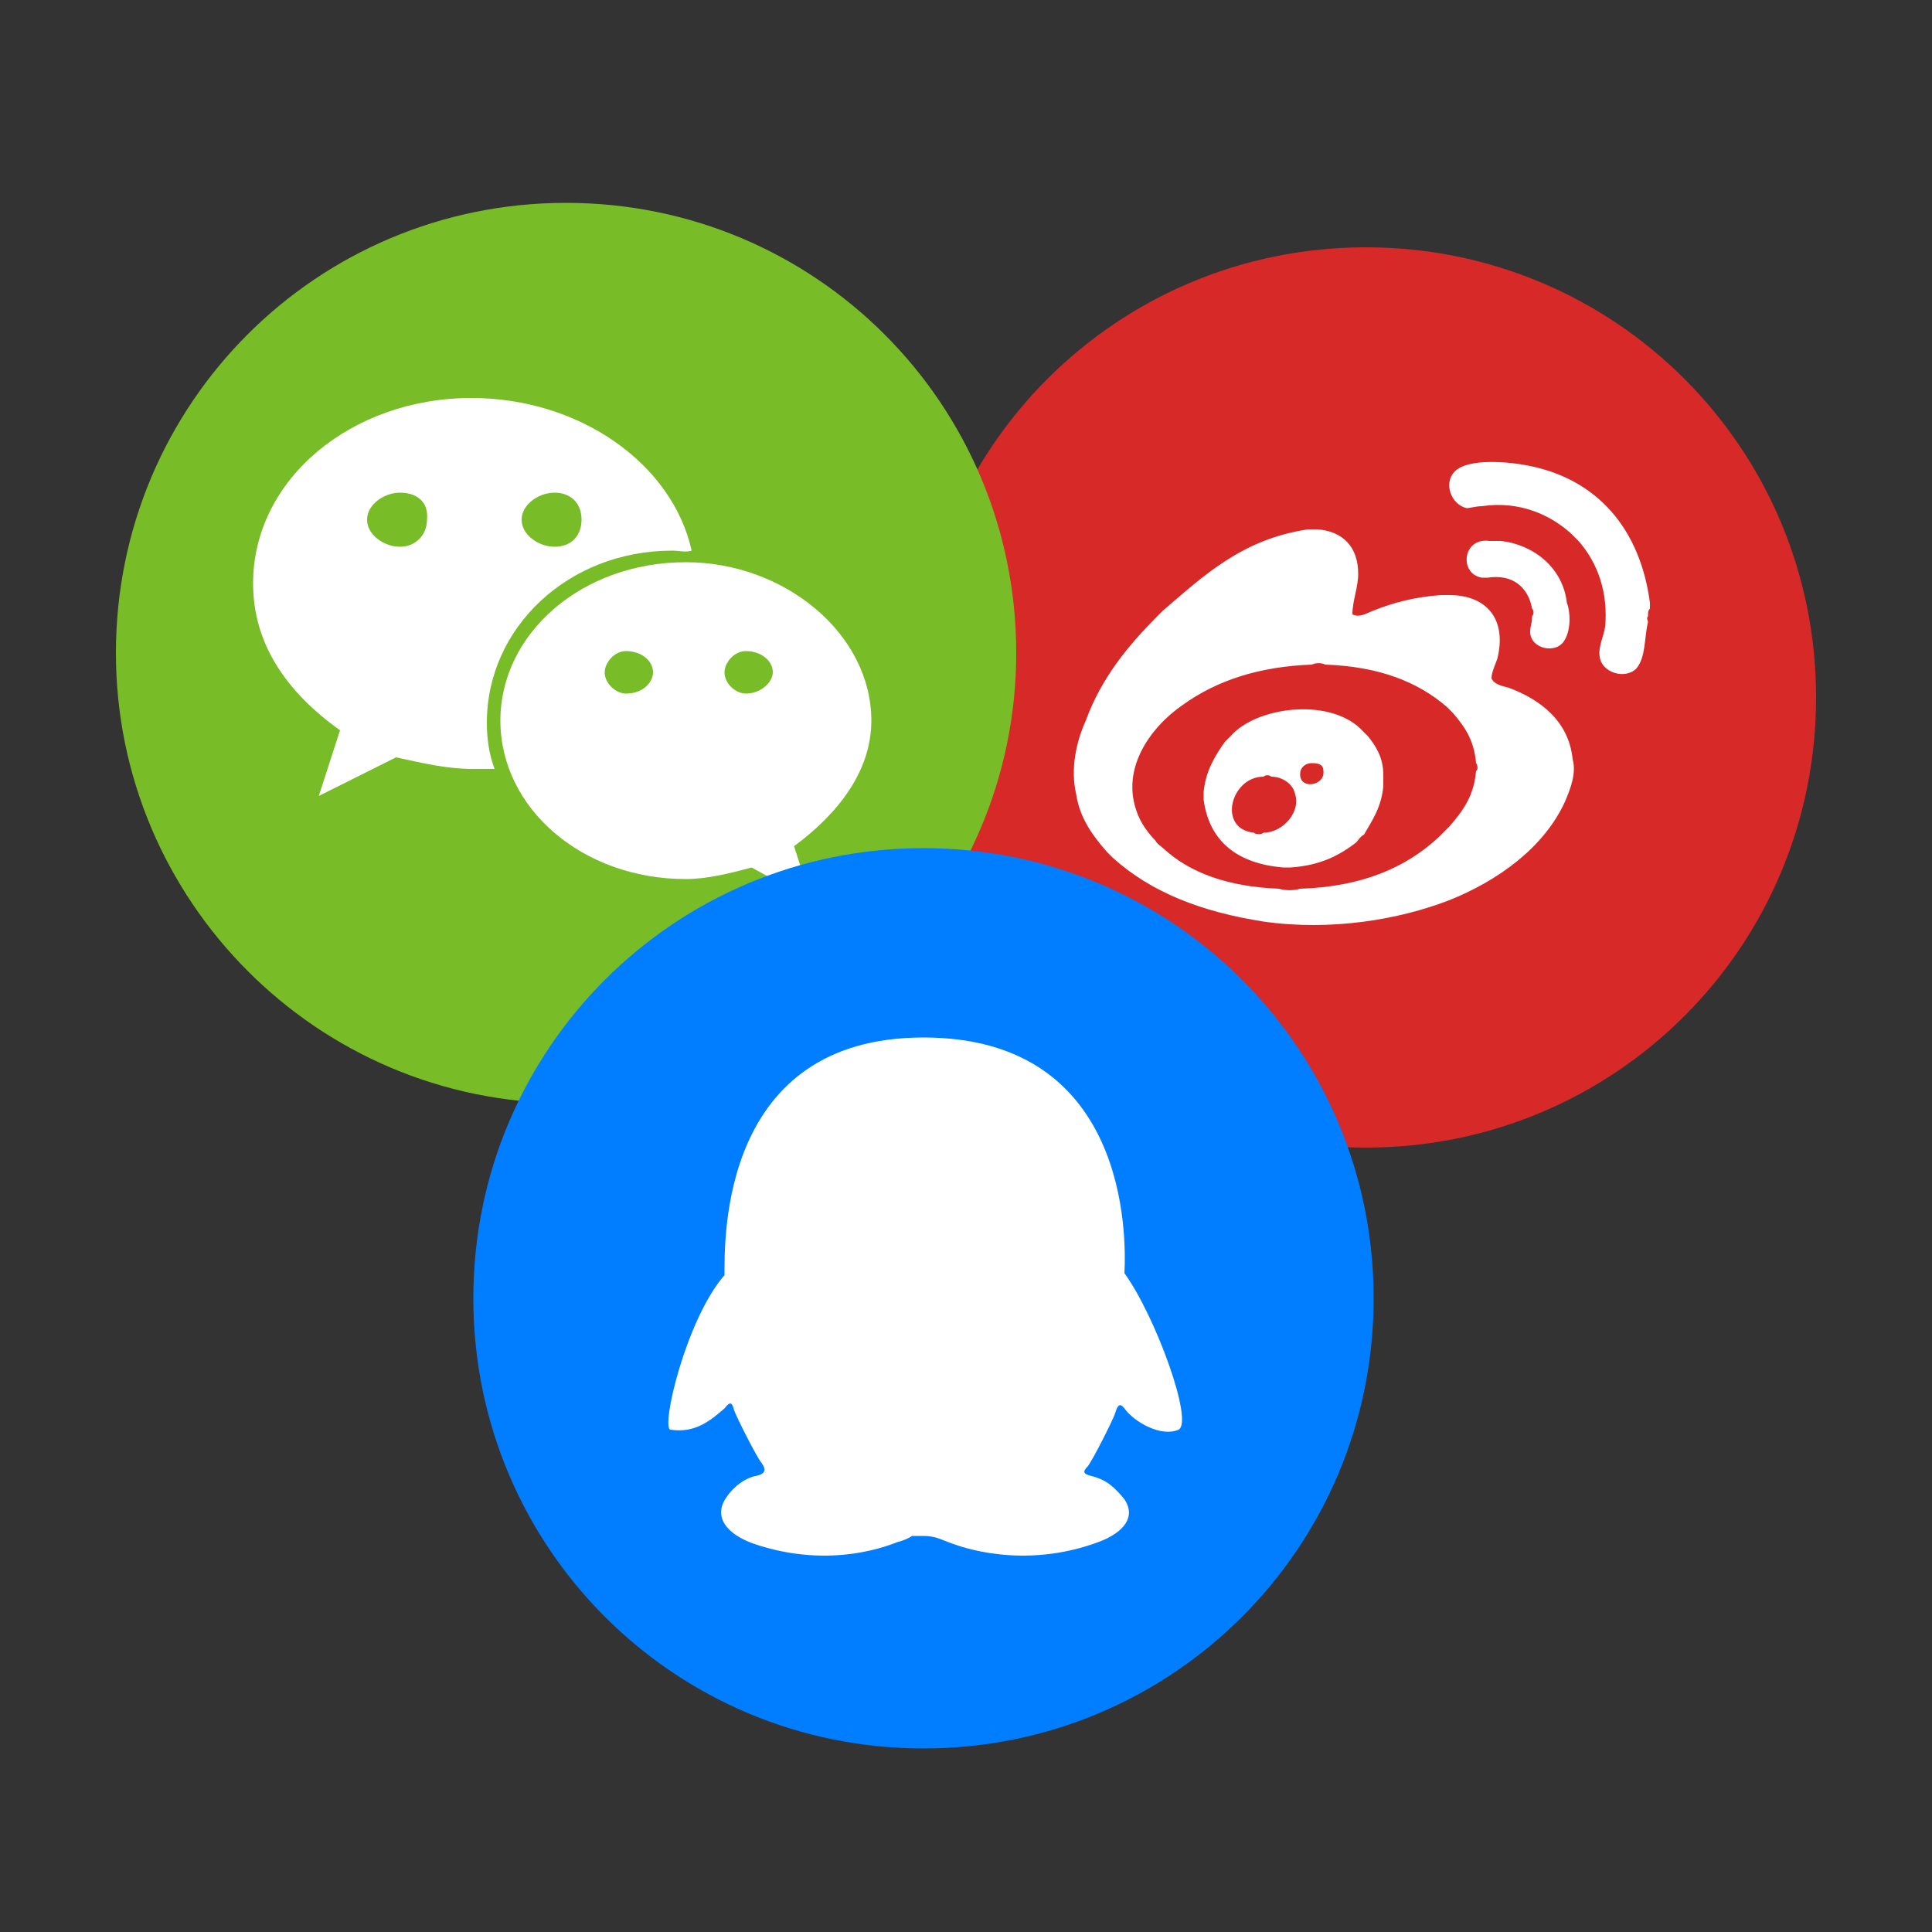
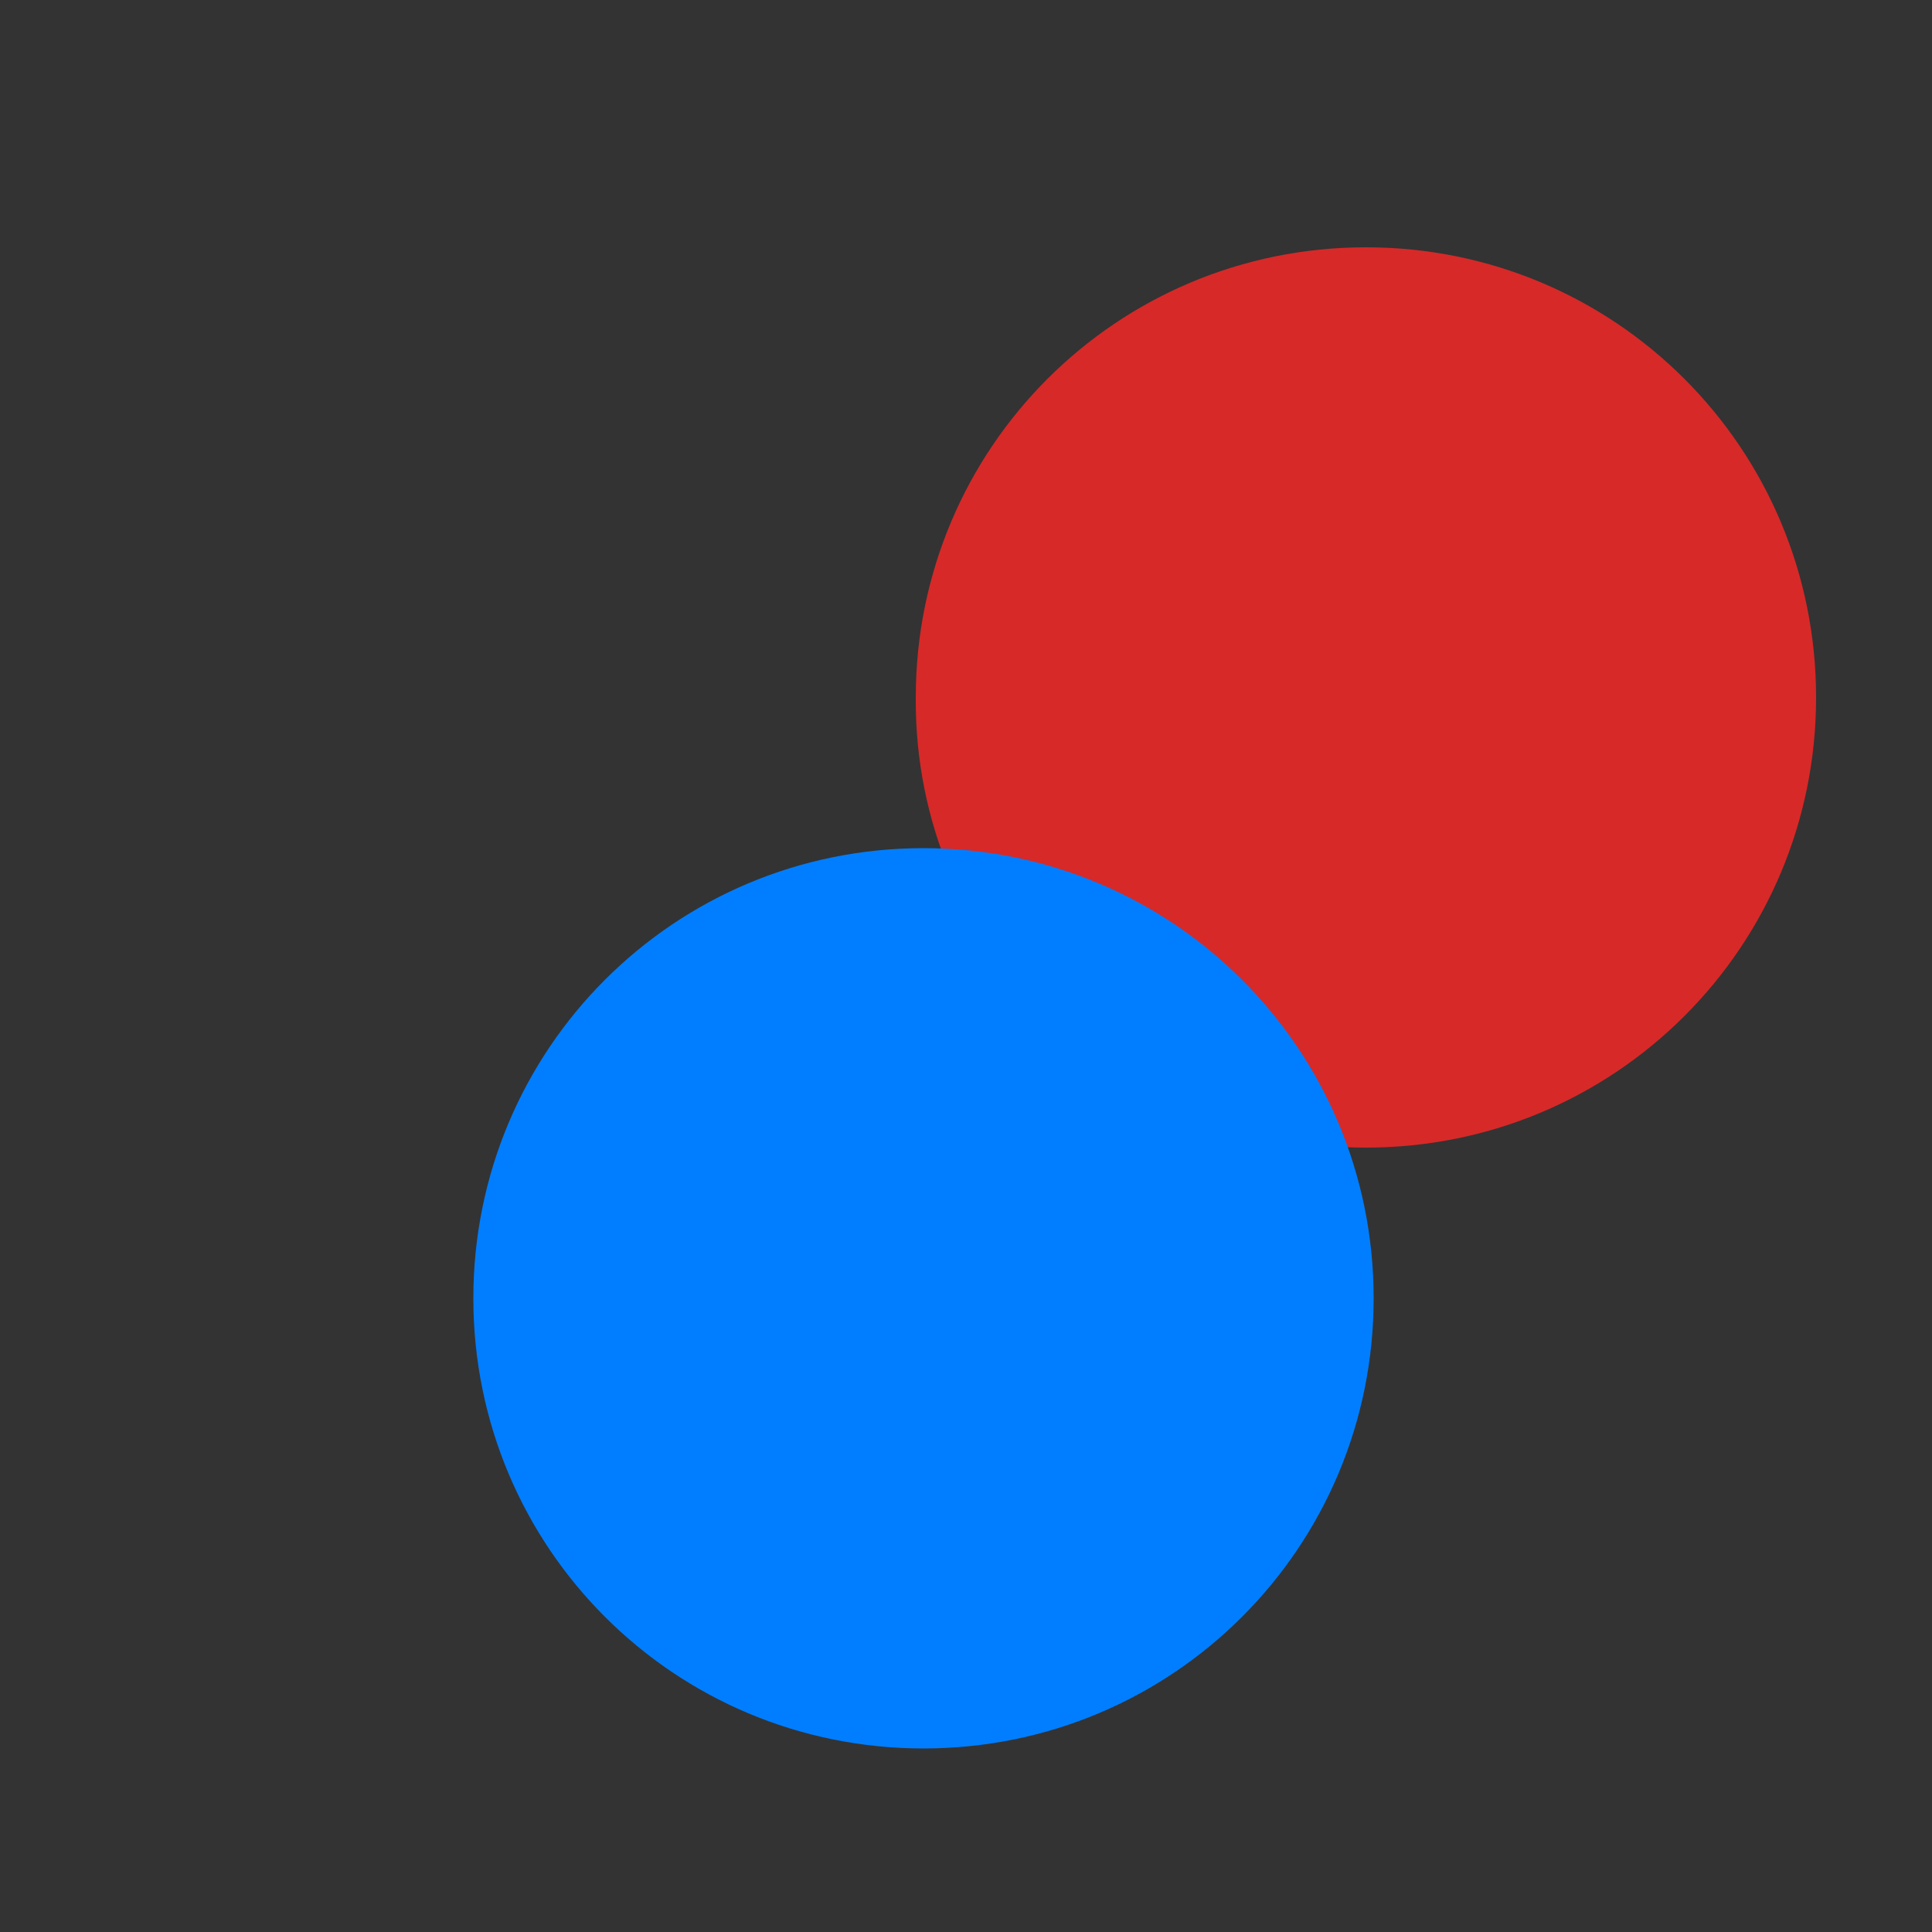
<svg xmlns="http://www.w3.org/2000/svg" version="1.1" id="圖層_1" x="0px" y="0px" viewBox="0 0 100 100" style="enable-background:new 0 0 100 100;" xml:space="preserve" width="100" height="100">
  <rect x="0" y="0" width="100" height="100" fill="#333333" stroke="none" />
  <style type="text/css">
	.st0{fill:#D72928;}
	.st1{fill:#78BC27;}
	.st2{fill:#FFFFFF;}
	.st3{fill:#007EFF;}
</style>
  <path class="st0" d="M70.7,59.4C83.6,59.4,94,49,94,36.1c0-12.9-10.4-23.3-23.3-23.3c-12.9,0-23.3,10.4-23.3,23.3  C47.3,49,57.8,59.4,70.7,59.4" />
-   <path class="st1" d="M29.3,57.1C16.4,57.1,6,46.6,6,33.8c0-12.9,10.4-23.3,23.3-23.3c12.9,0,23.3,10.4,23.3,23.3  C52.6,46.6,42.2,57.1,29.3,57.1L29.3,57.1z" />
-   <path class="st2" d="M85.3,31.9c-0.1,0.1,0,0.2,0,0.3c-0.2,0.8-0.1,1.8-0.6,2.4c-0.6,0.6-1.8,0.2-1.9-0.6c-0.1-0.6,0.3-1.2,0.3-1.8  c0.1-1.9-0.6-3.3-1.4-4.2c-0.1-0.1-0.3-0.3-0.4-0.4c-1-0.9-2.6-1.7-4.6-1.4c-0.3,0-0.6,0.1-0.8,0.1c-0.8-0.2-1.2-1.3-0.6-1.9  c0.7-0.7,2.8-0.5,3.8-0.3c3.6,0.7,5.8,3.3,6.3,7.1c0,0.1,0,0.3,0,0.3C85.3,31.6,85.3,31.7,85.3,31.9L85.3,31.9z M81,41.5  c-1.1,2.4-3.5,4.1-6,5.1c-2.6,1-6.1,1.6-9.6,1.1c-3.2-0.5-5.8-1.5-7.8-3.3c-0.1-0.1-0.2-0.2-0.3-0.3c-0.7-0.8-1.4-1.7-1.6-3  c-0.3-1.3,0-2.7,0.5-3.8c0.8-2.2,2.2-3.9,3.7-5.4c0.1-0.1,0.2-0.2,0.3-0.3c2.1-1.8,4.1-3.7,7.5-4.2c0.2,0,0.3,0,0.5,0  c1.3,0.1,2.1,0.9,2.1,2.3c0,0.7-0.3,1.4-0.3,2.1c0.4,0.2,0.8-0.1,1.1-0.2c1-0.4,2.1-0.7,3.5-0.8c0.1,0,0.2,0,0.4,0  c2,0,3,1.3,2.5,3.3c-0.1,0.3-0.3,0.7-0.3,1c0.1,0.3,0.5,0.4,0.9,0.5c1.6,0.6,3.1,1.7,3.3,3.7C81.6,40,81.3,40.8,81,41.5L81,41.5z   M76.4,39.5c-0.1-1.2-0.6-1.9-1.2-2.6c-0.1-0.1-0.2-0.2-0.3-0.3c-1.5-1.3-3.5-2.1-6.3-2.2c-0.2-0.1-0.5-0.1-0.7,0  c-2.7,0.1-4.9,0.8-6.7,2.1c-1.6,1.1-3.4,3.4-2.2,5.9c0.2,0.4,0.5,0.8,0.8,1.1c0.1,0.2,0.3,0.3,0.4,0.4c1.4,1.3,3.4,2,6,2.1  c0.3,0.1,0.8,0.1,1.1,0c3.2-0.1,5.5-1.1,7.2-2.7c0.2-0.2,0.3-0.3,0.5-0.5c0.7-0.8,1.3-1.6,1.4-2.9C76.5,39.9,76.5,39.6,76.4,39.5  L76.4,39.5z M81,33.1c-0.4,0.8-1.8,0.5-1.8-0.4c0-0.3,0.1-0.4,0.1-0.8c0.1-0.1,0.1-0.3,0-0.4c-0.2-1.1-1-1.8-2.3-1.6  c-0.1,0-0.2,0-0.3,0c-1.2-0.2-1-2.1,0.4-1.9c0.2,0,0.4,0,0.6,0c1.7,0.2,3.2,1.4,3.4,3.2C81.3,31.7,81.3,32.6,81,33.1L81,33.1z   M70.6,43.2c-0.2,0.1-0.3,0.3-0.4,0.4c-0.9,0.7-1.9,1.2-3.4,1.3c-0.1,0-0.3,0-0.4,0c-2.3-0.2-3.8-1.3-4.1-3.5c0-0.1,0-0.2,0-0.4  c0.1-1.1,0.6-1.9,1.1-2.6c0.1-0.1,0.2-0.2,0.3-0.3c1.3-1.5,5-2,6.7-0.4c0.1,0.1,0.3,0.3,0.4,0.4c0.4,0.5,0.8,1.1,0.8,2  c0,0.2,0,0.4,0,0.6C71.5,41.8,71,42.5,70.6,43.2L70.6,43.2z M67,41c-0.1-0.4-0.6-0.8-1.2-0.8c-0.1-0.1-0.3-0.1-0.4,0  c-1.7,0-2.4,2.7-0.5,2.9c0.1,0.1,0.4,0.1,0.5,0C66.4,43.1,67.4,42,67,41L67,41z M67.9,39.5c-0.4,0-0.6,0.3-0.6,0.5  c-0.1,0.9,1.3,0.7,1.2-0.1C68.5,39.6,68.3,39.5,67.9,39.5L67.9,39.5z" />
-   <path class="st2" d="M34.8,28.5c-5.4,0-9.6,4-9.6,8.9c0,0.8,0.1,1.6,0.4,2.4c-0.4,0-0.7,0-1.1,0c-1.4,0-2.6-0.3-4-0.6l-4,2l1.1-3.4  c-2.8-2-4.5-4.5-4.5-7.6c0-5.4,5.1-9.6,11.3-9.6c5.6,0,10.4,3.4,11.4,7.9C35.5,28.6,35.1,28.5,34.8,28.5L34.8,28.5z M20.7,25.5  c-0.8,0-1.7,0.6-1.7,1.4c0,0.8,0.9,1.4,1.7,1.4c0.8,0,1.4-0.6,1.4-1.4C22.2,26,21.6,25.5,20.7,25.5L20.7,25.5z M28.7,25.5  c-0.8,0-1.7,0.6-1.7,1.4c0,0.8,0.9,1.4,1.7,1.4c0.9,0,1.4-0.6,1.4-1.4C30.1,26,29.5,25.5,28.7,25.5L28.7,25.5z M41.1,43.8l0.9,2.8  l-3.1-1.7c-1.1,0.3-2.3,0.6-3.4,0.6c-5.4,0-9.6-3.7-9.6-8.2c0-4.5,4.2-8.2,9.6-8.2c5.1,0,9.6,3.7,9.6,8.2  C45.1,39.9,43.4,42.1,41.1,43.8L41.1,43.8z M32.4,33.7c-0.6,0-1.1,0.6-1.1,1.1c0,0.6,0.6,1.1,1.1,1.1c0.9,0,1.4-0.6,1.4-1.1  C33.8,34.2,33.2,33.7,32.4,33.7L32.4,33.7z M38.6,33.7c-0.6,0-1.1,0.6-1.1,1.1c0,0.6,0.6,1.1,1.1,1.1c0.8,0,1.4-0.6,1.4-1.1  C40,34.2,39.4,33.7,38.6,33.7L38.6,33.7z" />
  <path class="st3" d="M47.8,90.5c12.9,0,23.3-10.4,23.3-23.3c0-12.9-10.4-23.3-23.3-23.3c-12.9,0-23.3,10.4-23.3,23.3  C24.5,80.1,34.9,90.5,47.8,90.5" />
-   <path class="st2" d="M58.2,65.9c0.1-1.9,0.2-12.2-10.4-12.2l0,0l0,0l0,0l0,0C37.3,53.7,37.5,64.1,37.5,66c-2,2.3-3.3,7.9-2.8,8  c1.3,0.2,2.1-0.5,2.8-1.1c0.3-0.4,0.4-0.3,0.5,0.1c0.1,0.3,1.1,2.3,1.4,2.7c0.3,0.4,0.2,0.6-0.3,0.7c-0.5,0.1-1.1,0.5-1.5,1.1  c-0.7,1,0,1.9,1.4,2.4c4.1,1.4,7.2,0,7.5-0.1c0.1,0,0.6-0.2,0.7-0.3l0.6,0c0.4,0,0.7,0.1,0.7,0.1c0.3,0.1,0.5,0.2,0.8,0.3  c0.3,0.1,3.6,1.4,7.6-0.1c1.3-0.5,1.9-1.3,1.3-2.2c-0.5-0.6-0.9-1-1.7-1.2c-0.4-0.1-0.5-0.2-0.2-0.5c0.3-0.4,1.3-2.4,1.4-2.7  c0.1-0.3,0.2-0.7,0.5-0.3c0.5,0.7,1.9,1.5,2.8,1.1C61.8,73.6,59.8,68.1,58.2,65.9L58.2,65.9z" />
  <g>
</g>
  <g>
</g>
  <g>
</g>
  <g>
</g>
  <g>
</g>
</svg>